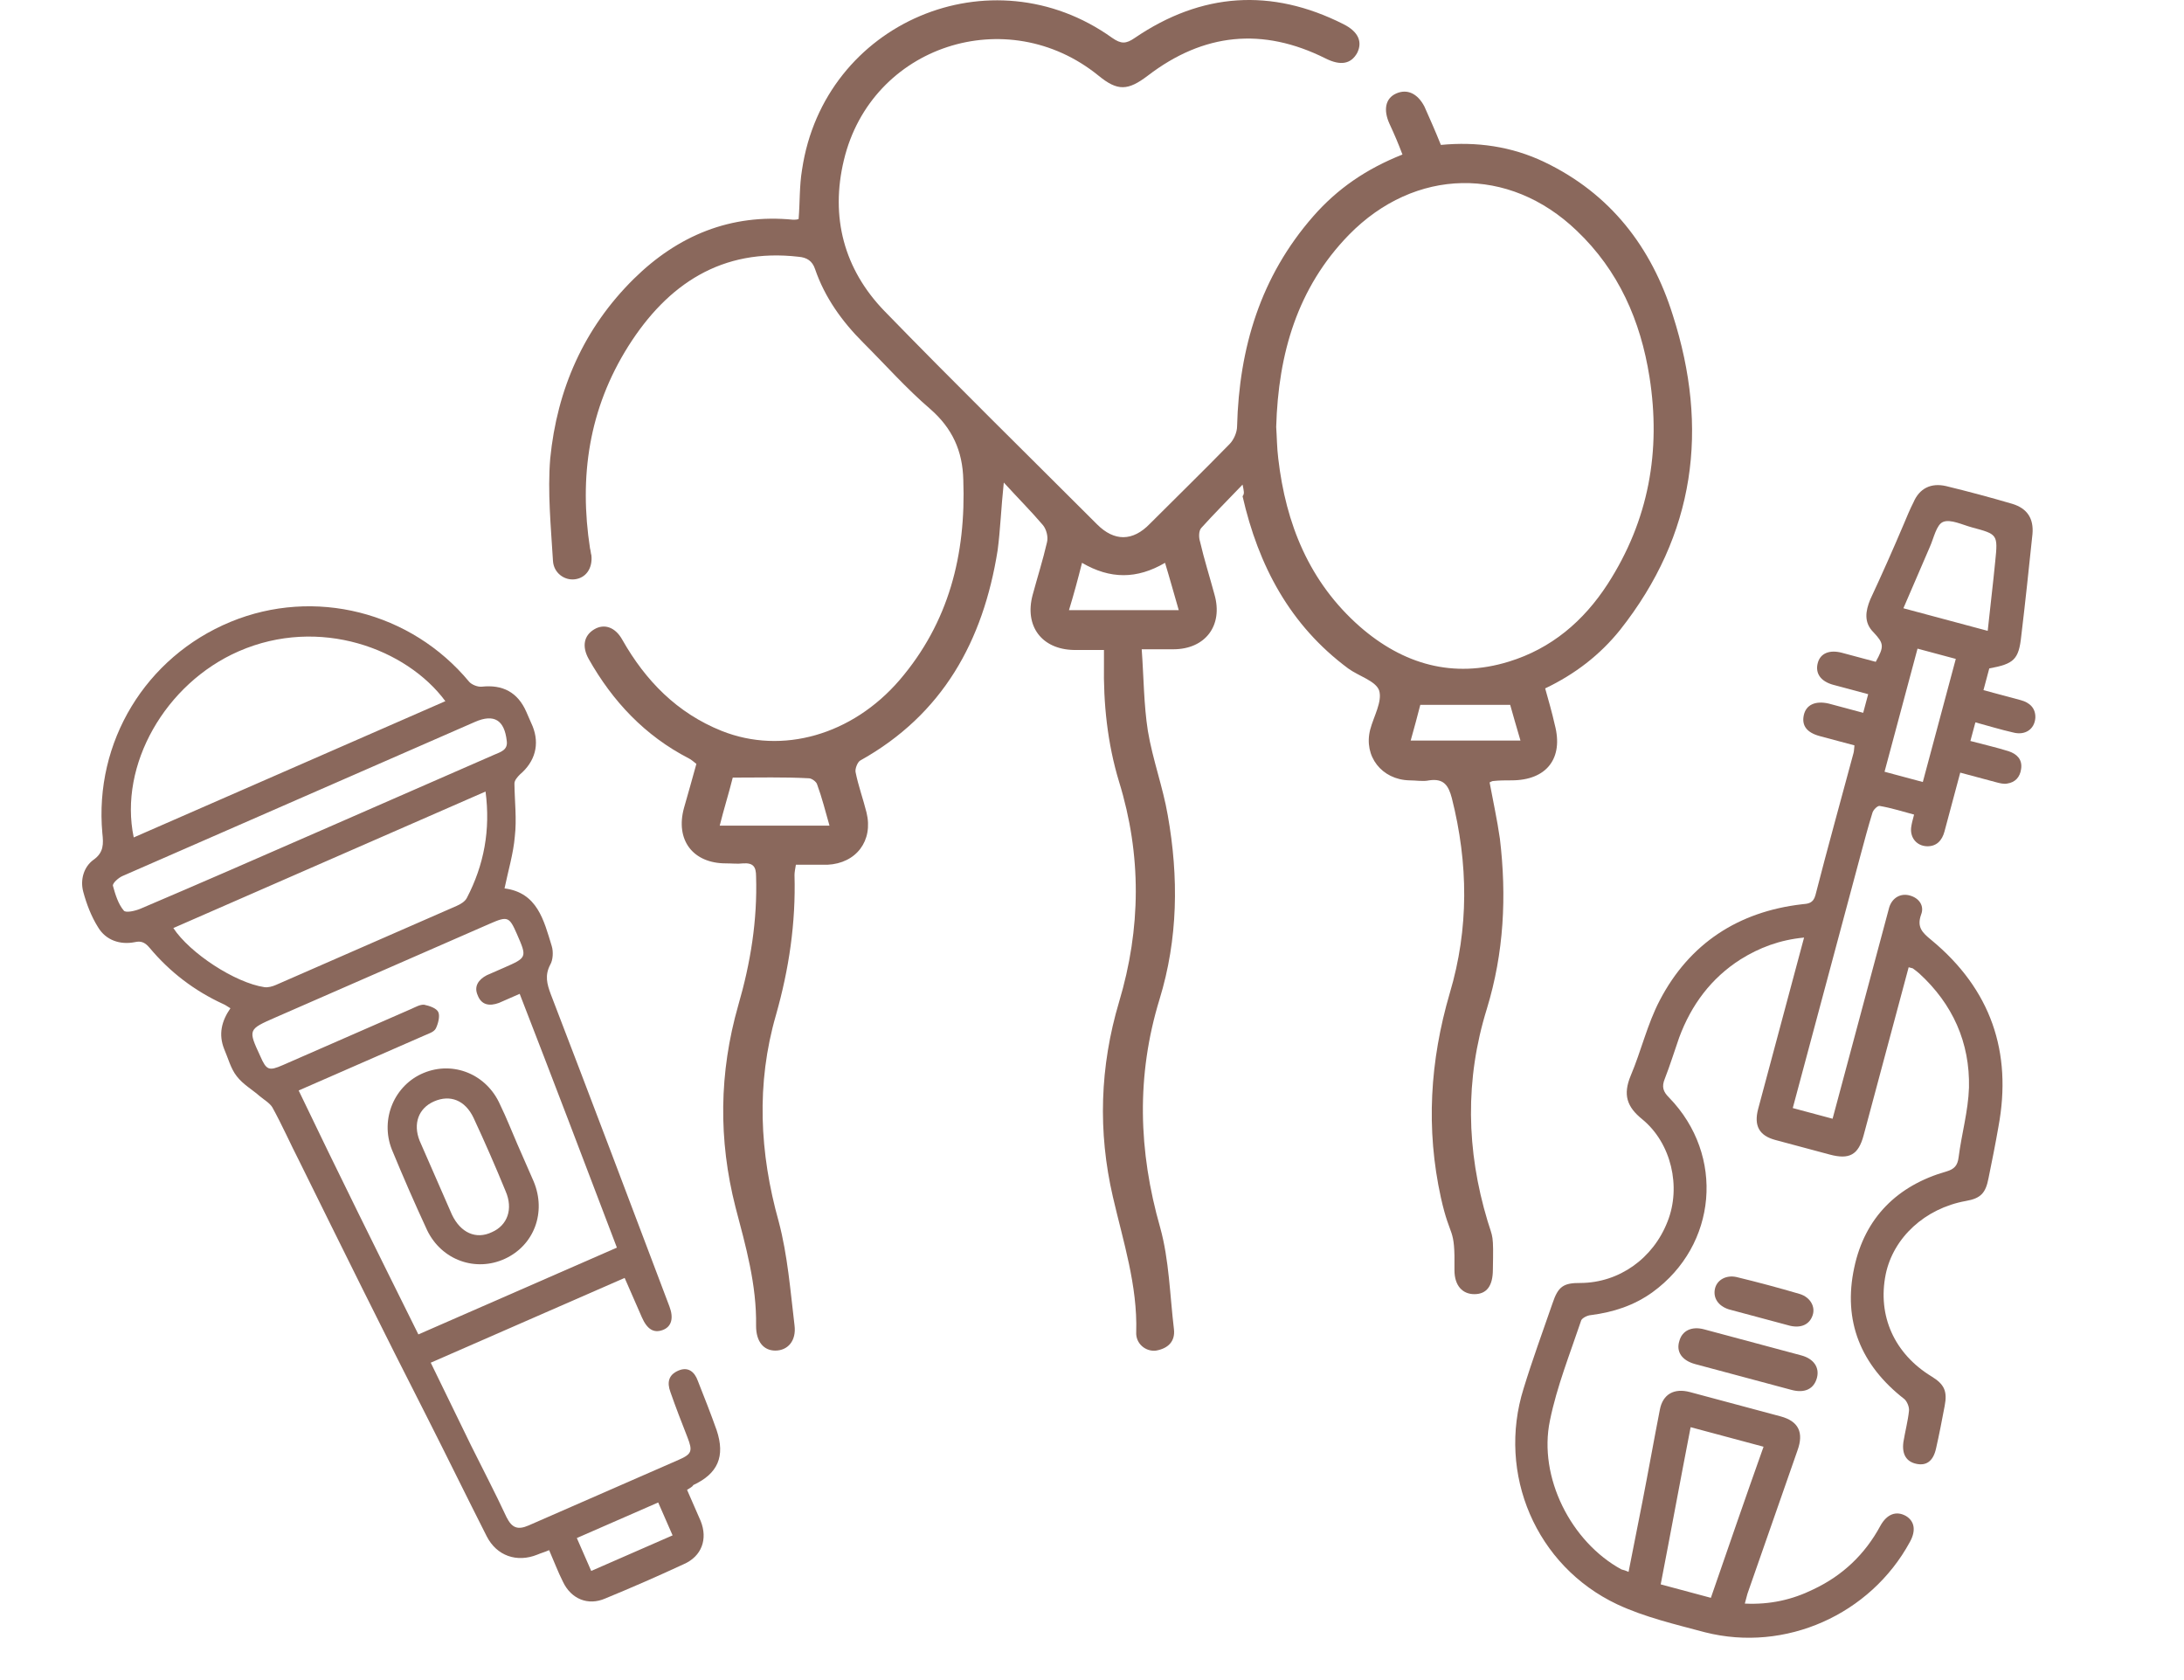
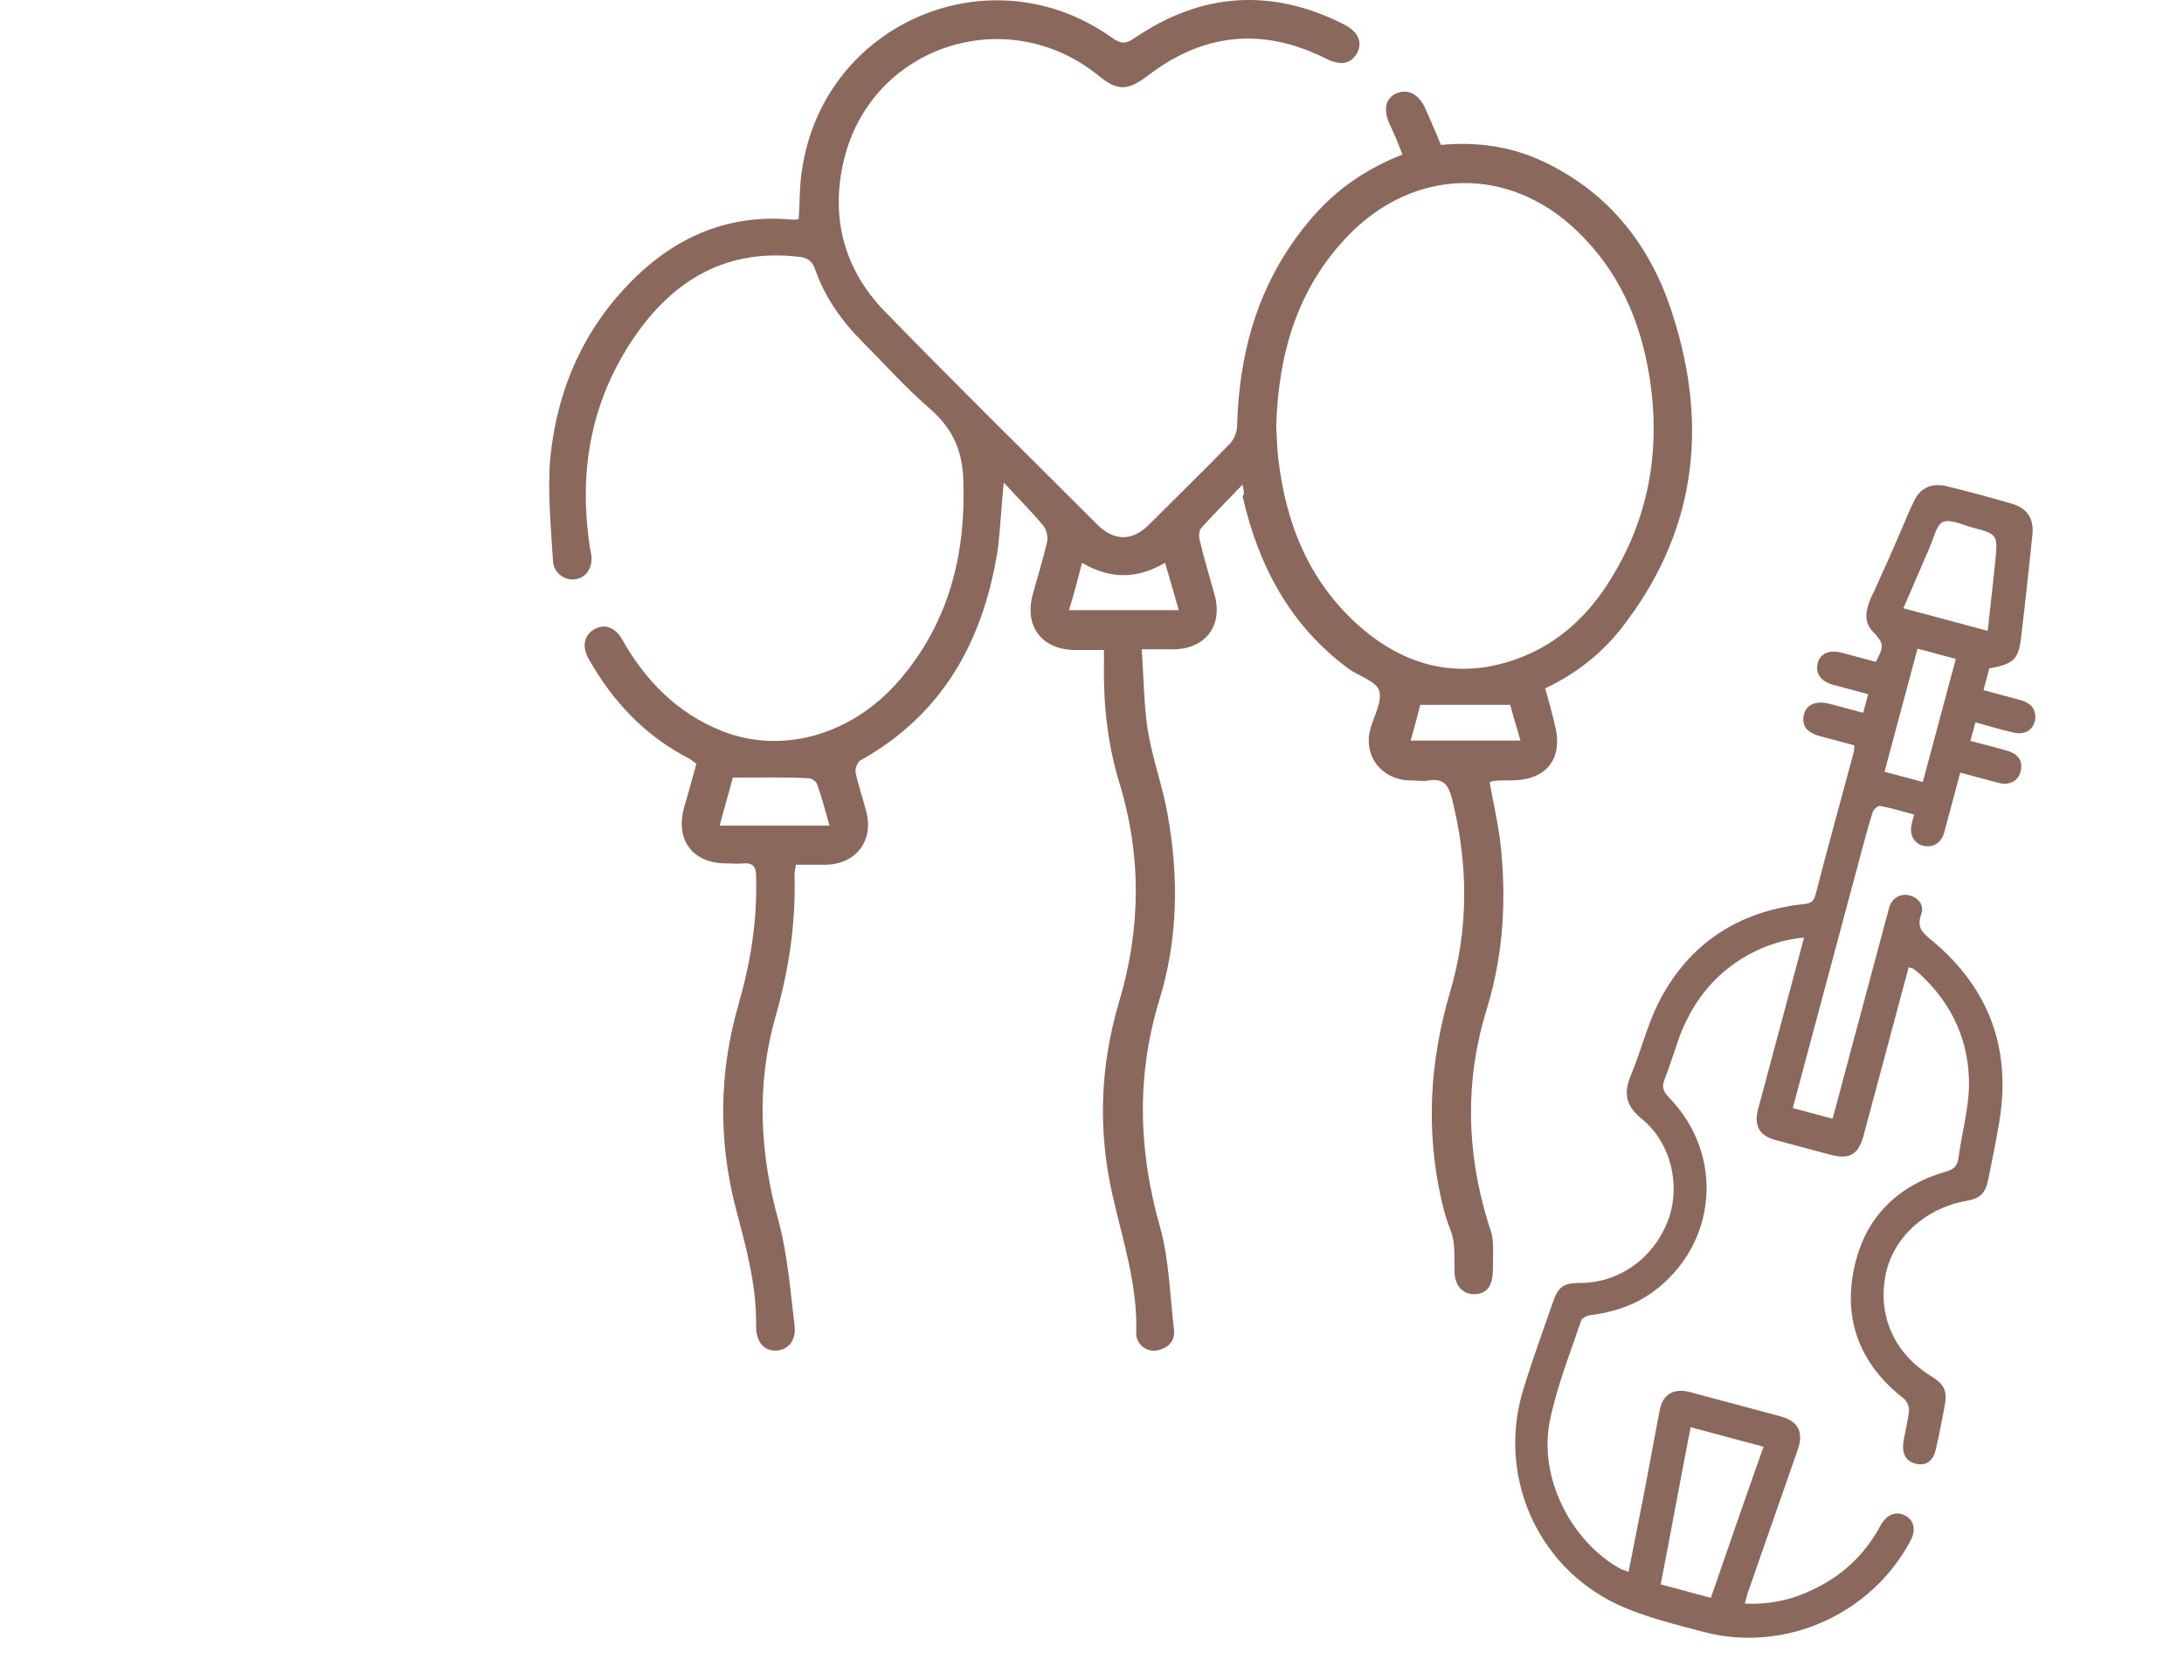
<svg xmlns="http://www.w3.org/2000/svg" width="195" height="150" viewBox="0 0 195 150" fill="none">
  <path d="M110.944 43.266C109.596 44.675 108.371 45.9 107.268 47.125C107.023 47.37 107.023 47.983 107.145 48.351C107.513 49.944 108.003 51.475 108.432 53.068C109.229 55.825 107.636 57.969 104.756 57.969C103.898 57.969 103.102 57.969 101.938 57.969C102.122 60.481 102.122 62.932 102.489 65.26C102.918 67.833 103.837 70.284 104.266 72.796C105.246 78.31 105.185 83.823 103.531 89.215C101.448 96.015 101.632 102.755 103.592 109.616C104.389 112.496 104.45 115.62 104.817 118.684C104.94 119.786 104.266 120.399 103.224 120.583C102.306 120.705 101.387 119.97 101.448 118.929C101.57 114.763 100.284 110.842 99.365 106.859C98.017 101.039 98.201 95.219 99.916 89.46C101.877 82.904 101.938 76.349 99.916 69.794C98.875 66.363 98.507 62.809 98.568 59.256C98.568 58.888 98.568 58.521 98.568 58.031C97.588 58.031 96.73 58.031 95.873 58.031C92.993 57.969 91.462 55.886 92.197 53.129C92.626 51.536 93.116 50.005 93.483 48.412C93.606 47.922 93.422 47.248 93.116 46.88C92.074 45.655 90.91 44.491 89.624 43.082C89.379 45.41 89.317 47.309 89.072 49.147C87.786 57.234 84.171 63.79 76.819 67.894C76.574 68.017 76.329 68.63 76.39 68.936C76.635 70.161 77.064 71.325 77.37 72.551C77.983 75.062 76.451 77.084 73.878 77.207C72.959 77.207 72.04 77.207 71.06 77.207C70.999 77.574 70.938 77.881 70.938 78.126C71.06 82.414 70.447 86.519 69.283 90.624C67.507 96.751 67.813 102.938 69.528 109.065C70.325 112.067 70.57 115.253 70.938 118.316C71.121 119.725 70.325 120.583 69.222 120.583C68.181 120.583 67.507 119.786 67.507 118.377C67.568 114.701 66.588 111.27 65.669 107.778C64.137 101.774 64.198 95.77 65.914 89.766C67.017 85.968 67.629 82.169 67.507 78.248C67.507 77.391 67.262 77.023 66.343 77.084C65.853 77.145 65.362 77.084 64.811 77.084C61.87 77.084 60.277 75.001 61.074 72.122C61.441 70.835 61.809 69.549 62.177 68.201C61.931 68.017 61.748 67.833 61.503 67.711C57.582 65.689 54.702 62.626 52.558 58.827C51.945 57.724 52.129 56.744 53.048 56.193C53.967 55.641 54.947 56.009 55.56 57.112C57.643 60.788 60.461 63.667 64.443 65.26C69.835 67.404 76.084 65.628 80.311 60.726C84.722 55.58 86.254 49.515 86.009 42.837C85.948 40.264 85.029 38.242 83.068 36.526C80.924 34.688 79.086 32.605 77.064 30.584C75.165 28.684 73.633 26.54 72.775 24.028C72.531 23.293 72.04 22.987 71.305 22.925C64.443 22.129 59.603 25.376 56.111 30.89C52.558 36.526 51.7 42.592 52.68 48.963C52.742 49.147 52.742 49.392 52.803 49.576C52.925 50.74 52.313 51.598 51.333 51.72C50.414 51.843 49.433 51.169 49.372 50.066C49.188 47.003 48.882 43.94 49.127 40.938C49.74 34.75 52.129 29.297 56.601 24.886C60.522 21.026 65.24 19.066 70.815 19.617C70.999 19.617 71.121 19.617 71.305 19.556C71.428 18.085 71.366 16.615 71.612 15.145C73.572 1.973 88.521 -4.338 99.303 3.382C100.1 3.933 100.529 3.933 101.325 3.382C107.268 -0.662 113.517 -1.091 119.95 2.156C121.298 2.83 121.665 3.749 121.175 4.73C120.624 5.71 119.705 5.894 118.357 5.22C112.721 2.402 107.452 2.953 102.489 6.751C100.713 8.099 99.794 8.161 98.078 6.751C89.93 0.135 77.799 4.056 75.349 14.287C74.123 19.372 75.349 24.028 78.963 27.765C85.212 34.198 91.645 40.509 97.956 46.819C99.487 48.351 101.141 48.351 102.673 46.758C105.062 44.368 107.452 42.04 109.78 39.651C110.147 39.283 110.454 38.609 110.454 38.058C110.638 31.074 112.537 24.702 117.254 19.311C119.399 16.86 121.972 15.084 125.219 13.797C124.851 12.817 124.484 11.959 124.055 11.04C123.503 9.815 123.687 8.773 124.667 8.344C125.648 7.915 126.567 8.344 127.179 9.508C127.669 10.611 128.16 11.714 128.65 12.939C131.835 12.633 134.96 13.062 137.901 14.471C143.782 17.289 147.458 22.068 149.357 28.133C152.605 38.242 151.379 47.738 144.64 56.254C142.863 58.459 140.658 60.175 137.962 61.462C138.268 62.564 138.575 63.606 138.82 64.709C139.616 67.711 138.085 69.671 134.96 69.671C134.409 69.671 133.857 69.671 133.306 69.732C133.245 69.732 133.122 69.794 133 69.855C133.306 71.509 133.673 73.163 133.919 74.879C134.531 80.025 134.286 85.049 132.754 90.073C130.794 96.383 130.917 102.693 132.816 109.004C133.293 110.59 133.355 110.092 133.293 113.339C133.293 114.809 132.742 115.545 131.639 115.545C130.598 115.545 129.862 114.809 129.862 113.4C129.924 109.357 129.507 110.78 128.65 106.921C127.302 100.794 127.669 94.729 129.446 88.663C131.162 82.904 131.1 77.084 129.63 71.264C129.324 70.1 128.895 69.487 127.608 69.671C127.057 69.794 126.444 69.671 125.831 69.671C123.381 69.61 121.727 67.527 122.339 65.138C122.646 63.973 123.442 62.626 123.136 61.645C122.829 60.788 121.298 60.359 120.379 59.685C115.171 55.825 112.353 50.495 110.944 44.307C111.128 44.062 111.066 43.878 110.944 43.266ZM113.946 38.119C114.007 38.977 114.007 39.957 114.13 40.938C114.804 46.758 116.887 51.965 121.42 55.948C125.28 59.317 129.752 60.604 134.715 59.072C138.513 57.908 141.393 55.458 143.537 52.149C147.213 46.452 148.316 40.264 147.274 33.647C146.478 28.623 144.517 24.151 140.78 20.597C134.715 14.777 126.322 14.961 120.44 20.965C115.845 25.683 114.13 31.564 113.946 38.119ZM65.424 69.426C65.056 70.896 64.627 72.244 64.26 73.715C67.629 73.715 70.754 73.715 74.062 73.715C73.695 72.428 73.388 71.203 72.959 70.039C72.898 69.794 72.469 69.487 72.224 69.487C69.957 69.365 67.813 69.426 65.424 69.426ZM96.608 50.25C96.24 51.72 95.873 53.068 95.444 54.477C98.752 54.477 101.938 54.477 105.246 54.477C104.817 53.007 104.45 51.659 104.021 50.25C101.509 51.72 99.12 51.72 96.608 50.25ZM126.812 62.932C126.567 63.912 126.26 65.015 125.954 66.118C129.262 66.118 132.387 66.118 135.756 66.118C135.389 64.892 135.083 63.79 134.838 62.932C132.019 62.932 129.507 62.932 126.812 62.932Z" fill="#8A685C" />
-   <path d="M61.345 133.017C61.773 133.996 62.178 134.924 62.561 135.8C63.208 137.419 62.651 138.952 61.053 139.65C58.757 140.716 56.387 141.752 54.046 142.714C52.5 143.39 50.996 142.759 50.269 141.235C49.812 140.33 49.458 139.38 49.03 138.401C48.618 138.582 48.286 138.665 47.977 138.801C46.151 139.537 44.345 138.916 43.453 137.157C41.67 133.641 39.916 130.05 38.133 126.533C34.267 118.955 30.505 111.333 26.742 103.71C25.918 102.106 25.197 100.457 24.322 98.876C24.09 98.486 23.601 98.209 23.214 97.887C22.516 97.272 21.708 96.828 21.141 96.093C20.597 95.41 20.369 94.467 20.008 93.642C19.497 92.332 19.783 91.163 20.573 90.02C20.328 89.882 20.135 89.721 19.913 89.634C17.379 88.471 15.173 86.796 13.37 84.638C12.991 84.19 12.649 83.971 12.038 84.116C10.74 84.376 9.452 83.957 8.757 82.788C8.151 81.825 7.73 80.721 7.434 79.623C7.138 78.525 7.499 77.385 8.336 76.773C9.277 76.117 9.241 75.334 9.139 74.397C8.4 66.25 12.996 58.655 20.587 55.52C28.074 52.431 36.7 54.613 41.893 60.874C42.131 61.138 42.649 61.341 43.004 61.309C44.878 61.103 46.227 61.802 46.993 63.554C47.173 63.966 47.376 64.43 47.556 64.842C48.203 66.462 47.771 68.001 46.428 69.141C46.215 69.356 45.922 69.669 45.932 69.971C45.951 71.559 46.147 73.13 45.966 74.682C45.837 76.212 45.383 77.699 45.047 79.319C47.974 79.697 48.553 82.144 49.264 84.472C49.416 84.958 49.377 85.712 49.129 86.127C48.626 87.083 48.839 87.85 49.17 88.748C52.745 98.049 56.247 107.32 59.771 116.643C60.17 117.696 59.954 118.465 59.158 118.752C58.363 119.038 57.777 118.681 57.304 117.599C56.808 116.465 56.313 115.331 55.772 114.095C50.053 116.596 44.333 119.096 38.459 121.664C39.689 124.196 40.873 126.624 42.057 129.052C43.107 131.171 44.208 133.268 45.228 135.461C45.707 136.417 46.226 136.62 47.205 136.192C51.687 134.232 56.119 132.295 60.601 130.335C61.786 129.817 61.851 129.543 61.384 128.335C60.85 126.973 60.339 125.662 59.856 124.278C59.547 123.431 59.682 122.758 60.558 122.375C61.434 121.992 62.014 122.475 62.3 123.27C62.879 124.736 63.459 126.201 63.986 127.689C64.772 130.046 64.088 131.572 61.895 132.592C61.837 132.74 61.631 132.83 61.345 133.017ZM37.355 119.14C43.332 116.526 49.155 113.981 55.08 111.39C52.197 103.812 49.336 96.287 46.401 88.732C45.679 89.047 45.113 89.295 44.546 89.543C43.699 89.852 42.974 89.739 42.643 88.84C42.305 88.067 42.714 87.459 43.465 87.069C43.98 86.844 44.444 86.641 44.959 86.416C47.071 85.492 47.071 85.492 46.148 83.38C45.472 81.834 45.324 81.776 43.727 82.474C37.337 85.268 31 88.039 24.61 90.832C22.137 91.914 22.137 91.914 23.247 94.313C23.788 95.55 24.01 95.637 25.247 95.096C29.06 93.429 32.924 91.739 36.737 90.072C37.098 89.914 37.488 89.683 37.864 89.702C38.338 89.802 38.982 90.011 39.139 90.372C39.297 90.733 39.11 91.428 38.914 91.821C38.746 92.14 38.311 92.269 37.951 92.426C34.705 93.846 31.407 95.287 28.161 96.707C27.697 96.909 27.233 97.112 26.666 97.36C30.191 104.719 33.75 111.878 37.355 119.14ZM11.94 74.768C21.266 70.69 30.489 66.658 39.764 62.602C36.303 57.917 28.521 54.997 21.308 58.151C14.764 61.013 10.586 68.302 11.94 74.768ZM43.352 70.67C33.975 74.77 24.752 78.802 15.477 82.858C16.948 85.099 20.992 87.75 23.616 88.137C23.941 88.179 24.324 88.073 24.634 87.938C29.992 85.595 35.403 83.229 40.761 80.886C41.122 80.728 41.511 80.497 41.679 80.178C43.216 77.235 43.806 74.093 43.352 70.67ZM28.256 74.324C33.563 72.004 38.819 69.706 44.126 67.385C44.693 67.138 45.356 66.97 45.247 66.159C45.041 64.285 44.114 63.708 42.414 64.451C33.654 68.281 24.895 72.111 16.187 75.918C14.435 76.684 12.683 77.45 10.931 78.216C10.57 78.374 10.042 78.851 10.081 79.079C10.293 79.846 10.551 80.715 11.05 81.295C11.214 81.53 12.106 81.324 12.569 81.121C17.796 78.897 23.052 76.6 28.256 74.324ZM52.787 140.257C55.312 139.153 57.682 138.117 60.053 137.081C59.602 136.05 59.174 135.071 58.768 134.144C56.295 135.225 53.925 136.261 51.503 137.32C51.954 138.351 52.359 139.278 52.787 140.257Z" fill="#8A685C" />
-   <path d="M46.188 102.143C46.684 103.277 47.18 104.41 47.653 105.492C48.795 108.246 47.687 111.185 45.082 112.386C42.476 113.586 39.434 112.523 38.137 109.837C37.026 107.438 35.99 105.068 34.983 102.624C33.914 99.899 35.229 96.869 37.828 95.794C40.478 94.697 43.463 95.909 44.657 98.639C45.226 99.802 45.693 101.01 46.188 102.143ZM38.93 105.194C39.403 106.276 39.876 107.358 40.349 108.44C41.122 110.067 42.5 110.692 43.92 110.009C45.311 109.401 45.839 107.942 45.141 106.345C44.246 104.158 43.278 101.943 42.28 99.801C41.53 98.227 40.197 97.705 38.754 98.335C37.363 98.944 36.864 100.328 37.465 101.845C37.961 102.978 38.457 104.112 38.93 105.194Z" fill="#8A685C" />
  <path d="M145.408 140.341C145.839 138.18 146.245 136.111 146.651 134.042C147.184 131.314 147.671 128.573 148.204 125.845C148.47 124.481 149.466 123.906 150.897 124.29C153.576 125.008 156.3 125.738 158.979 126.456C160.595 126.889 161.065 127.905 160.494 129.485C159.007 133.739 157.508 138.04 156.022 142.294C155.96 142.525 155.886 142.802 155.787 143.172C158.035 143.279 160.037 142.826 161.92 141.895C164.527 140.663 166.519 138.771 167.895 136.22C168.47 135.186 169.298 134.863 170.16 135.342C170.93 135.795 171.101 136.633 170.527 137.667C167.008 144.149 159.413 147.558 152.23 145.733C149.597 145.027 146.848 144.39 144.386 143.235C137.137 139.808 133.645 131.596 136.035 123.97C136.82 121.409 137.744 118.885 138.622 116.348C139.122 114.849 139.603 114.532 141.134 114.546C144.555 114.523 147.607 112.371 148.892 109.052C150.115 105.965 149.23 102.065 146.633 99.933C145.249 98.82 144.896 97.735 145.597 96.042C146.539 93.82 147.078 91.44 148.192 89.313C150.84 84.232 155.214 81.394 160.885 80.736C161.442 80.687 161.895 80.66 162.093 79.921C163.185 75.66 164.357 71.47 165.496 67.221C165.545 67.037 165.536 66.886 165.577 66.55C164.561 66.278 163.499 65.993 162.483 65.721C161.328 65.412 160.851 64.789 161.053 63.853C161.254 62.917 162.095 62.548 163.262 62.812C164.278 63.084 165.294 63.356 166.356 63.641C166.505 63.086 166.628 62.624 166.802 61.978C165.786 61.706 164.724 61.421 163.708 61.149C162.553 60.84 162.055 60.112 162.302 59.188C162.538 58.311 163.366 57.989 164.475 58.286C165.491 58.558 166.507 58.83 167.477 59.09C168.242 57.711 168.212 57.456 167.289 56.466C166.387 55.581 166.567 54.54 166.99 53.515C168.037 51.271 169.038 49.015 169.98 46.792C170.258 46.124 170.536 45.456 170.847 44.847C171.379 43.603 172.408 43.087 173.76 43.4C175.758 43.886 177.697 44.406 179.671 44.984C180.998 45.389 181.597 46.292 181.469 47.693C181.151 50.726 180.834 53.76 180.47 56.78C180.249 58.899 179.802 59.274 177.614 59.678C177.466 60.232 177.305 60.833 177.095 61.618C178.203 61.915 179.311 62.212 180.42 62.509C181.205 62.719 181.765 63.215 181.727 64.096C181.652 65.116 180.807 65.681 179.745 65.397C178.624 65.146 177.528 64.803 176.374 64.493C176.213 65.094 176.089 65.555 175.928 66.156C177.083 66.465 178.25 66.728 179.346 67.072C180.072 67.316 180.586 67.8 180.456 68.656C180.362 69.373 179.937 69.853 179.216 69.957C178.902 70.021 178.532 69.922 178.209 69.836C177.193 69.564 176.177 69.291 175.022 68.982C174.54 70.783 174.07 72.538 173.612 74.247C173.401 75.032 172.905 75.592 172.024 75.554C171.143 75.516 170.541 74.81 170.637 73.895C170.678 73.559 170.764 73.236 170.9 72.728C169.884 72.456 168.881 72.138 167.84 71.958C167.655 71.908 167.254 72.296 167.18 72.573C166.8 73.807 166.466 75.054 166.132 76.301C164.226 83.413 162.308 90.571 160.402 97.683C160.303 98.053 160.192 98.468 160.068 98.93C161.269 99.252 162.377 99.549 163.624 99.883C163.723 99.513 163.835 99.098 163.934 98.728C165.443 93.094 166.965 87.414 168.475 81.78C168.549 81.503 168.611 81.272 168.685 80.995C168.967 80.13 169.715 79.736 170.501 79.947C171.378 80.182 171.83 80.897 171.527 81.657C171.125 82.787 171.639 83.271 172.451 83.934C177.759 88.326 179.671 93.937 178.434 100.584C178.164 102.145 177.861 103.648 177.545 105.197C177.29 106.514 176.865 106.994 175.516 107.227C171.875 107.885 169.047 110.493 168.366 113.775C167.619 117.485 169.14 120.863 172.457 122.89C173.605 123.593 173.885 124.213 173.63 125.531C173.389 126.802 173.147 128.074 172.859 129.333C172.608 130.454 171.998 130.884 171.108 130.695C170.218 130.507 169.8 129.85 169.946 128.751C170.101 127.802 170.349 126.879 170.445 125.964C170.486 125.629 170.274 125.126 170.034 124.913C166.142 121.891 164.527 117.944 165.558 113.171C166.502 108.722 169.404 105.837 173.797 104.589C174.497 104.38 174.78 104.06 174.874 103.343C175.141 101.236 175.732 99.217 175.802 97.107C175.893 93.073 174.339 89.637 171.358 86.908C171.198 86.766 170.992 86.612 170.785 86.457C170.739 86.445 170.647 86.42 170.416 86.359C170.329 86.682 170.243 87.005 170.144 87.374C168.894 92.039 167.644 96.703 166.394 101.368C165.924 103.122 165.117 103.55 163.362 103.079C161.745 102.646 160.129 102.213 158.513 101.78C157.081 101.396 156.574 100.518 156.982 98.994C158.244 94.284 159.494 89.619 160.756 84.909C160.855 84.539 160.942 84.216 161.078 83.708C158.894 83.915 157.073 84.615 155.409 85.654C152.783 87.326 151.003 89.72 149.922 92.647C149.495 93.87 149.115 95.104 148.642 96.314C148.352 97.028 148.484 97.459 149.032 98.002C154.036 103.154 153.321 111.179 147.545 115.373C145.89 116.563 144.047 117.158 142.048 117.415C141.746 117.433 141.29 117.657 141.182 117.876C140.193 120.828 139.007 123.777 138.387 126.828C137.328 131.89 140.281 137.68 144.774 140.122C145.005 140.184 145.144 140.221 145.408 140.341ZM152.757 142.657C154.305 138.171 155.854 133.686 157.46 129.167C155.244 128.573 153.166 128.016 150.949 127.422C150.035 132.127 149.179 136.798 148.277 141.456C149.801 141.865 151.187 142.236 152.757 142.657ZM177.474 56.324C177.695 54.205 177.95 52.145 178.146 50.119C178.396 47.711 178.349 47.699 176.087 47.092C175.209 46.857 174.163 46.329 173.497 46.596C172.89 46.83 172.661 48.055 172.299 48.849C171.527 50.623 170.743 52.442 169.946 54.307C172.532 55 174.98 55.656 177.474 56.324ZM171.68 69.819C172.67 66.124 173.647 62.476 174.625 58.828C173.424 58.506 172.316 58.209 171.208 57.912C170.218 61.606 169.24 65.255 168.262 68.903C169.417 69.212 170.525 69.509 171.68 69.819Z" fill="#8A685C" />
-   <path d="M155.617 122.931C154.185 122.548 152.8 122.176 151.368 121.793C150.168 121.471 149.636 120.685 149.942 119.728C150.189 118.804 151.043 118.389 152.151 118.686C155.061 119.466 157.924 120.233 160.833 121.013C161.942 121.31 162.474 122.096 162.226 123.019C161.966 123.989 161.159 124.416 159.958 124.094C158.526 123.711 157.095 123.327 155.617 122.931Z" fill="#8A685C" />
-   <path d="M157.225 117.67C156.255 117.41 155.331 117.163 154.362 116.903C153.404 116.597 152.952 115.882 153.116 115.084C153.281 114.287 154.1 113.814 155.036 114.015C156.942 114.476 158.836 114.983 160.717 115.537C161.628 115.831 162.101 116.65 161.845 117.423C161.576 118.242 160.839 118.589 159.857 118.375C159.811 118.363 159.811 118.363 159.765 118.351C158.887 118.116 158.056 117.893 157.225 117.67Z" fill="#8A685C" />
</svg>